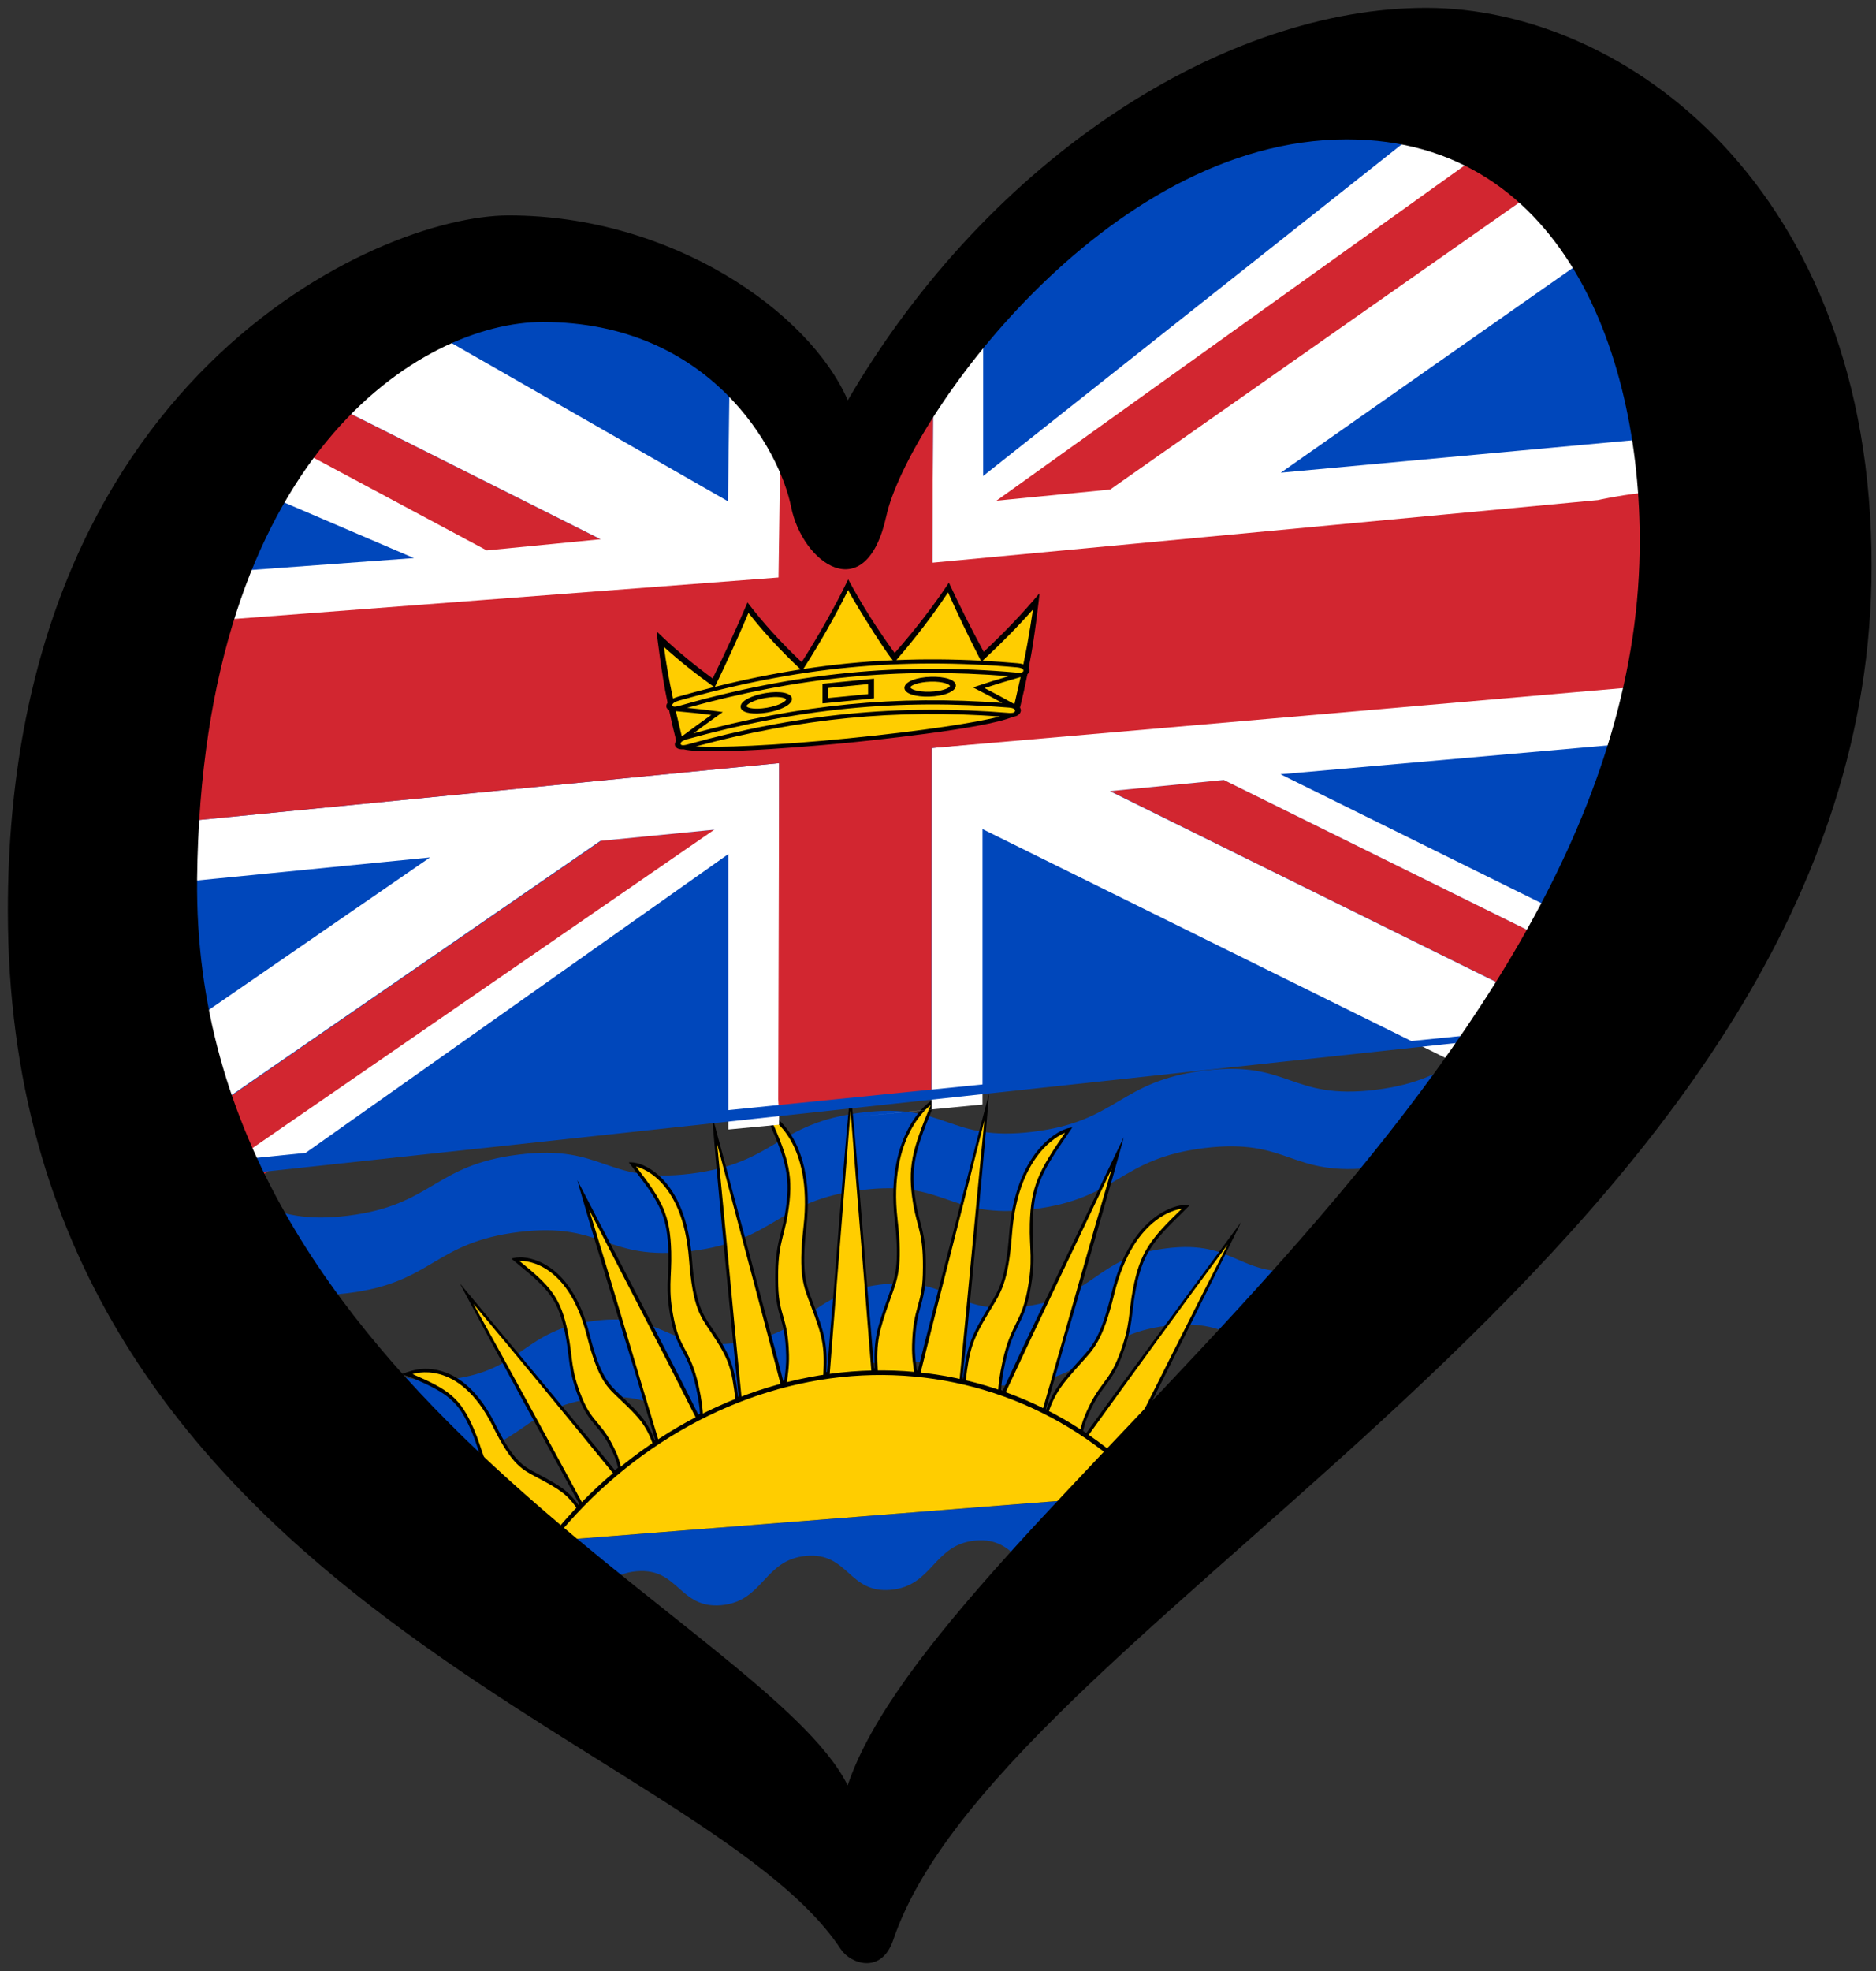
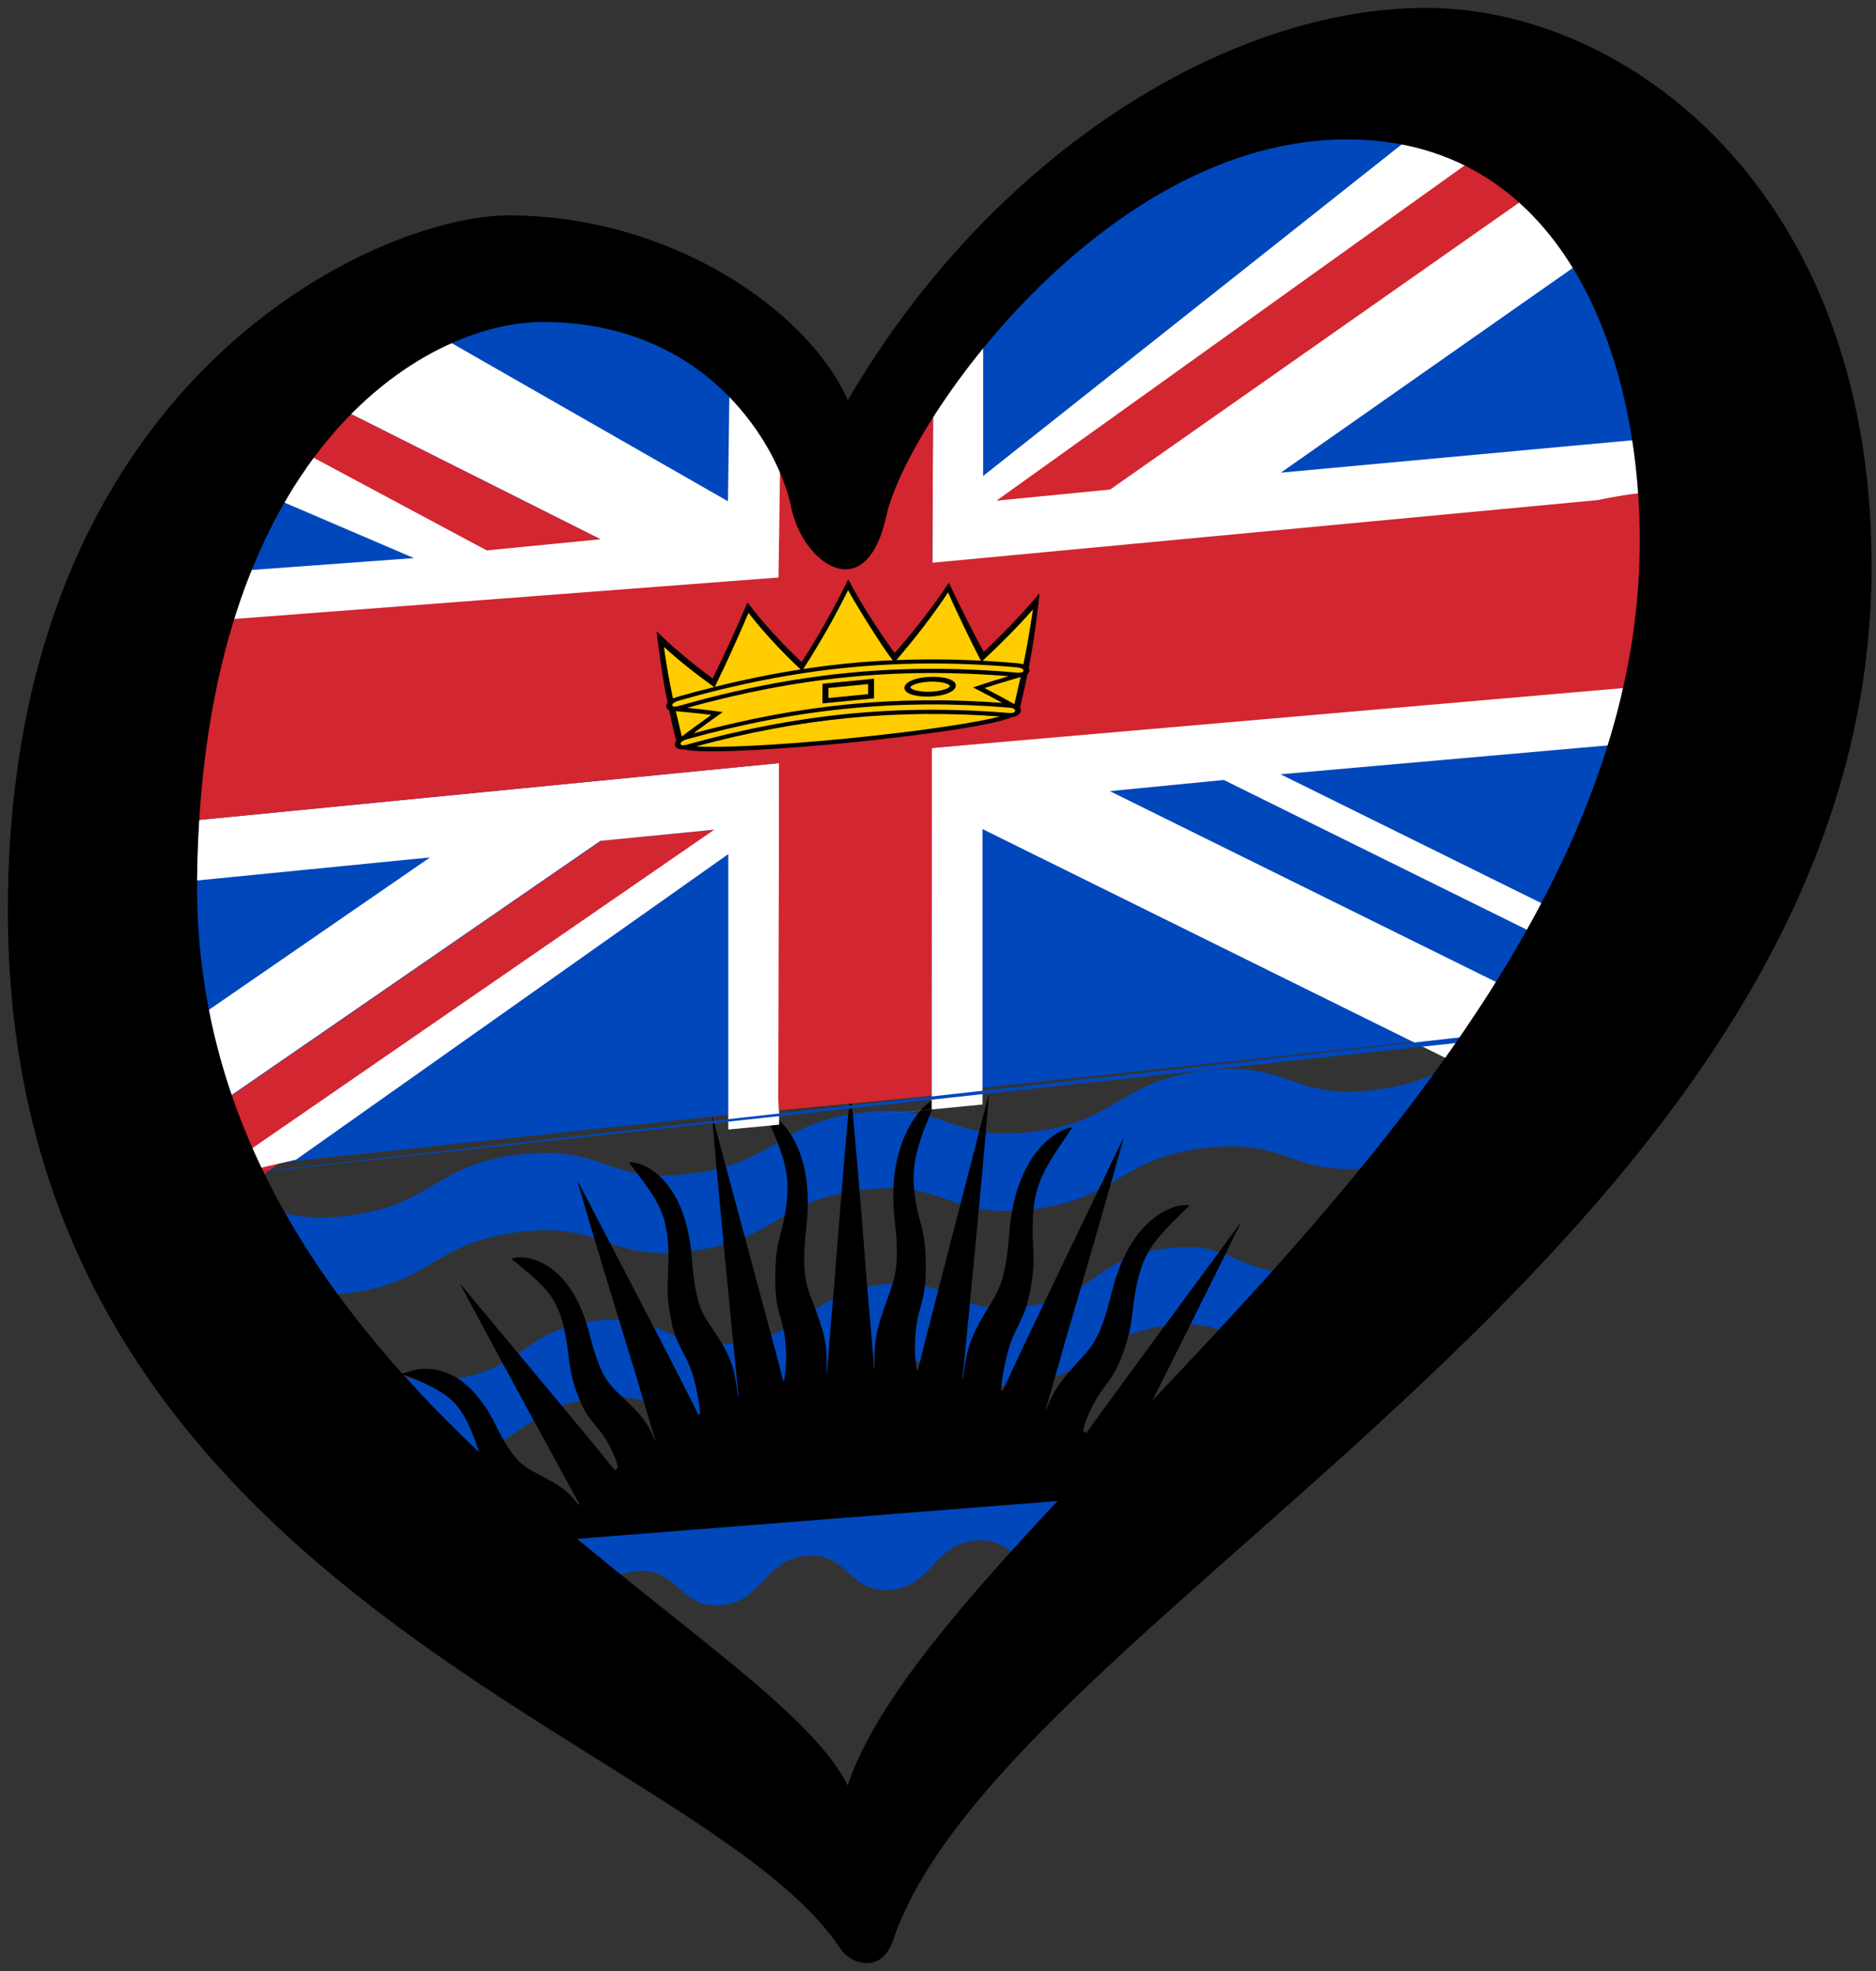
<svg xmlns="http://www.w3.org/2000/svg" id="LOGO_LAYER" width="238" height="250" version="1.1" viewBox="0 0 238 250">
  <rect x="0" y="0" width="238" height="250" fill="#333333" stroke="none" />
  <defs id="defs1231">
    <style id="style1229">.cls-1{fill:#f9f9f9;}.cls-2{fill:#012169;}.cls-3{fill:#c8102e;}</style>
  </defs>
  <g id="g18514">
    <path d="m 59.236,201.244 c 5.37,-0.487 5.386,4.789 10.757,4.303 5.374,-0.487 5.378,-5.765 10.751,-6.252 5.374,-0.487 5.398,4.788 10.772,4.301 5.377,-0.487 5.377,-5.765 10.753,-6.252 5.386,-0.488 5.363,4.791 10.749,4.303 5.375,-0.487 5.371,-5.764 10.748,-6.251 5.378,-0.487 5.362,4.792 10.741,4.304 5.387,-0.488 5.375,-5.764 10.762,-6.252 v -10.174 c -5.381,0.488 -5.381,5.767 -10.762,6.255 -5.371,0.487 -5.371,-4.793 -10.741,-4.306 -5.374,0.487 -5.374,5.766 -10.748,6.253 -5.374,0.487 -5.374,-4.792 -10.749,-4.306 -5.376,0.487 -5.376,5.767 -10.753,6.254 -5.386,0.488 -5.386,-4.791 -10.772,-4.303 -5.375,0.487 -5.375,5.766 -10.751,6.254 -5.378,0.487 -5.378,-4.792 -10.757,-4.305 z" stroke-width="0.177" id="path123" style="fill:#0047bb" />
    <path d="m 39.176,181.95 c 9.052,-1.147 9.078,3.947 18.131,2.8 9.058,-1.148 9.065,-6.247 18.122,-7.395 9.059,-1.148 9.099,3.944 18.157,2.796 9.063,-1.149 9.063,-6.247 18.124,-7.395 9.079,-1.151 9.039,3.952 18.117,2.801 9.06,-1.149 9.054,-6.246 18.115,-7.394 9.066,-1.149 9.038,3.952 18.104,2.803 9.08,-1.151 9.06,-6.246 18.141,-7.397 v -9.826 c -9.071,1.15 -9.07,6.249 -18.141,7.398 -9.053,1.148 -9.053,-3.951 -18.104,-2.804 -9.058,1.148 -9.058,6.247 -18.115,7.395 -9.058,1.148 -9.058,-3.95 -18.117,-2.802 -9.062,1.149 -9.062,6.248 -18.124,7.396 -9.078,1.151 -9.078,-3.948 -18.157,-2.797 -9.061,1.149 -9.061,6.247 -18.122,7.396 -9.065,1.149 -9.065,-3.95 -18.131,-2.8 z" stroke-width="0.225" id="path125" style="fill:#0047bb" />
    <path d="m 22.358,161.59 c 10.855,-1.329 10.886,3.765 21.741,2.435 10.862,-1.33 10.87,-6.429 21.731,-7.759 10.863,-1.33 10.91,3.762 21.773,2.431 10.868,-1.331 10.868,-6.429 21.734,-7.76 10.887,-1.333 10.84,3.77 21.726,2.437 10.864,-1.331 10.857,-6.428 21.723,-7.758 10.871,-1.331 10.839,3.77 21.71,2.439 10.888,-1.333 10.864,-6.428 21.753,-7.762 v -9.825 c -10.877,1.332 -10.876,6.43 -21.753,7.762 -10.856,1.33 -10.856,-3.768 -21.71,-2.439 -10.862,1.33 -10.862,6.428 -21.723,7.758 -10.862,1.33 -10.862,-3.768 -21.726,-2.437 -10.867,1.331 -10.867,6.429 -21.734,7.76 -10.886,1.333 -10.886,-3.765 -21.773,-2.431 -10.865,1.331 -10.865,6.428 -21.731,7.759 -10.87,1.331 -10.87,-3.767 -21.741,-2.435 z" stroke-width="0.247" id="path127" style="fill:#0047bb" />
    <g transform="matrix(0.496,-0.039,0,0.611,42.284,35.952)" stroke-width="0.353" id="g139">
      <path d="m 242,226.78 c -4.244,0.019 -12.337,1.652 -18.848,12.709 -4.63,7.89 -7.05,9.086 -10.399,10.741 -0.223,0.109 -0.448,0.222 -0.68,0.337 l -0.241,0.121 c -4.903,2.462 -7.287,3.659 -9.922,6.892 -0.078,-0.063 -0.157,-0.126 -0.235,-0.19 25.637,-39.673 30.538,-47.744 30.538,-47.744 0,0 -34.838,36.107 -37.577,39.134 l -2.07,2.197 c -0.265,-0.164 -0.532,-0.329 -0.798,-0.492 0.21,-0.738 0.48,-1.582 0.903,-2.415 1.8,-3.54 3.322,-5.114 4.796,-6.634 1.403,-1.449 2.731,-2.817 4.11,-5.632 2.105,-4.295 2.482,-6.839 2.88,-9.532 0.195,-1.32 0.398,-2.685 0.806,-4.368 1.723,-7.066 4.01,-9.488 12.184,-15.362 l -0.005,-0.011 1.587,-1.173 c 0,0 -0.856,-0.22 -2.199,-0.14 -0.114,0.005 -0.267,0.016 -0.454,0.035 -0.005,0.001 -0.009,0.001 -0.016,0.001 v 0.001 c -2.764,0.282 -12.79,2.329 -17.333,17.132 -2.696,8.788 -4.899,10.614 -7.689,12.926 -0.199,0.165 -0.403,0.335 -0.609,0.508 -4.647,3.904 -6.506,5.596 -8.348,9.579 -0.047,-0.023 -0.094,-0.044 -0.142,-0.067 1.778,-4.869 3.44,-9.504 5.025,-13.963 12.899,-34.849 14.919,-41.236 14.919,-41.236 0,0 -25.81,41.85 -27.615,45.032 l -3.352,5.615 c -0.142,-0.051 -0.284,-0.101 -0.427,-0.152 0.13,-1.623 0.484,-3.508 1.056,-5.612 1.05,-3.86 2.227,-5.729 3.366,-7.537 1.086,-1.723 2.111,-3.35 2.892,-6.415 1.193,-4.676 1.043,-7.264 0.884,-10.003 -0.078,-1.344 -0.159,-2.733 -0.101,-4.481 0.235,-7.062 1.875,-10.015 8.058,-16.971 l 0.018,-0.02 c 0.241,-0.271 0.476,-0.535 0.73,-0.818 l -0.003,-0.003 1.313,-1.485 c 0,0 -0.852,-0.039 -2.113,0.301 -1.22,0.305 -12.431,3.564 -14.022,20.797 -0.855,9.238 -2.646,11.505 -4.916,14.375 -0.164,0.208 -0.331,0.419 -0.501,0.637 -4.471,5.729 -5.37,7.647 -6.377,14.324 -0.044,-0.009 -0.089,-0.021 -0.133,-0.032 0.14,-1.148 0.27,-2.283 0.405,-3.424 l 0.02,-0.03 c 5.675,-46.893 6.35,-55.388 6.35,-55.388 0,0 -15.309,47.145 -16.447,50.73 l -1.748,5.599 c -0.038,-0.003 -0.075,-0.008 -0.112,-0.012 -0.05,-0.007 -0.099,-0.012 -0.149,-0.019 -0.012,-0.075 -0.027,-0.152 -0.039,-0.228 -0.231,-1.329 -0.517,-2.982 -0.453,-5.054 0.13,-4.077 0.801,-6.01 1.45,-7.879 0.611,-1.759 1.189,-3.422 1.3,-6.552 0.211,-6.072 -0.531,-8.375 -1.391,-11.044 -0.376,-1.168 -0.765,-2.376 -1.095,-4.014 -1.429,-7.043 -0.477,-10.352 4.073,-19.047 l 1.266,-2.391 c 0,0 -0.941,0.188 -2.189,0.91 -0.03,0.018 -0.062,0.036 -0.093,0.054 -0.058,0.035 -0.11,0.062 -0.169,0.098 l 0.001,0.003 c -0.929,0.578 -2.484,1.786 -3.978,3.654 -2.782,3.479 -5.794,9.772 -4.345,19.983 1.308,9.226 0.089,11.891 -1.454,15.266 -0.113,0.243 -0.226,0.492 -0.34,0.746 -2.787,6.196 -3.655,8.434 -3.318,14.373 -0.04,-0.001 -0.078,-0.001 -0.117,-0.003 -0.02,-0.001 -0.04,-0.001 -0.059,-0.001 -0.566,-5.931 -1.173,-11.704 -1.793,-17.431 -3.313,-34.66 -4.221,-40.374 -4.221,-40.374 0,0 -0.908,5.714 -4.223,40.374 -0.62,5.726 -1.227,11.5 -1.791,17.431 -0.02,0 -0.04,0 -0.06,0.001 -0.039,0.001 -0.078,0.001 -0.117,0.003 0.337,-5.939 -0.531,-8.178 -3.318,-14.373 -0.114,-0.254 -0.227,-0.503 -0.339,-0.746 -1.544,-3.375 -2.764,-6.04 -1.454,-15.266 1.449,-10.211 -1.564,-16.503 -4.346,-19.983 -1.494,-1.868 -3.048,-3.076 -3.979,-3.654 l 0.003,-0.003 c -0.058,-0.036 -0.112,-0.063 -0.168,-0.098 -0.032,-0.018 -0.063,-0.036 -0.094,-0.054 -1.248,-0.722 -2.189,-0.91 -2.189,-0.91 l 1.266,2.391 c 4.551,8.695 5.502,12.004 4.075,19.047 -0.332,1.638 -0.72,2.846 -1.097,4.014 -0.859,2.669 -1.602,4.973 -1.39,11.044 0.109,3.13 0.687,4.792 1.298,6.552 0.649,1.869 1.32,3.802 1.45,7.879 0.066,2.072 -0.222,3.725 -0.452,5.054 -0.015,0.077 -0.028,0.153 -0.04,0.228 -0.05,0.007 -0.1,0.012 -0.148,0.019 -0.038,0.004 -0.075,0.009 -0.112,0.012 l -1.748,-5.599 c -1.14,-3.586 -16.448,-50.73 -16.448,-50.73 0,0 0.676,8.495 6.35,55.388 l 0.02,0.03 c 0.134,1.141 0.265,2.277 0.405,3.424 -0.044,0.011 -0.087,0.023 -0.132,0.032 -1.007,-6.677 -1.907,-8.594 -6.378,-14.324 -0.169,-0.218 -0.337,-0.429 -0.501,-0.637 -2.27,-2.869 -4.063,-5.136 -4.916,-14.375 -1.593,-17.233 -12.802,-20.492 -14.023,-20.797 -1.261,-0.34 -2.114,-0.301 -2.114,-0.301 l 1.314,1.485 -0.003,0.003 c 0.255,0.284 0.489,0.547 0.73,0.818 l 0.017,0.02 c 6.185,6.956 7.822,9.909 8.058,16.971 0.059,1.747 -0.021,3.137 -0.099,4.481 -0.16,2.739 -0.31,5.327 0.883,10.003 0.781,3.064 1.808,4.692 2.893,6.415 1.138,1.808 2.317,3.677 3.365,7.537 0.573,2.105 0.927,3.989 1.056,5.612 -0.144,0.051 -0.285,0.101 -0.427,0.152 l -3.352,-5.615 c -1.805,-3.182 -27.615,-45.032 -27.615,-45.032 0,0 2.02,6.386 14.919,41.236 1.585,4.459 3.246,9.094 5.025,13.963 -0.047,0.023 -0.094,0.044 -0.141,0.067 -1.843,-3.983 -3.701,-5.675 -8.35,-9.579 -0.206,-0.173 -0.409,-0.343 -0.609,-0.508 -2.789,-2.312 -4.993,-4.138 -7.689,-12.926 -4.542,-14.803 -14.568,-16.85 -17.333,-17.132 v -0.001 c -0.005,0 -0.011,0 -0.016,-0.001 -0.187,-0.019 -0.34,-0.03 -0.454,-0.035 -1.341,-0.081 -2.199,0.14 -2.199,0.14 l 1.587,1.173 -0.004,0.011 c 8.172,5.874 10.46,8.296 12.183,15.362 0.41,1.683 0.611,3.048 0.806,4.368 0.399,2.693 0.775,5.237 2.881,9.532 1.377,2.816 2.705,4.184 4.11,5.632 1.473,1.52 2.997,3.094 4.796,6.634 0.422,0.833 0.692,1.677 0.902,2.415 -0.266,0.163 -0.534,0.328 -0.797,0.492 l -2.071,-2.197 c -2.739,-3.026 -37.577,-39.134 -37.577,-39.134 0,0 4.901,8.072 30.539,47.744 -0.079,0.063 -0.159,0.126 -0.237,0.19 -2.635,-3.232 -5.019,-4.43 -9.922,-6.892 l -0.241,-0.121 c -0.231,-0.116 -0.457,-0.228 -0.68,-0.337 -3.349,-1.654 -5.769,-2.85 -10.399,-10.741 -6.511,-11.058 -14.603,-12.691 -18.848,-12.709 -1.492,-0.007 -3.173,0.259 -5.201,0.766 0,0 1.649,0.448 3.145,1.07 8.823,3.685 11.559,5.562 14.768,11.836 0.783,1.535 1.294,2.812 1.787,4.046 1.005,2.512 1.954,4.884 4.964,8.559 1.974,2.416 3.565,3.438 5.249,4.52 1.767,1.136 3.594,2.31 6.138,5.333 0.488,0.581 0.86,1.169 1.149,1.675 h 155.41 c 0.289,-0.505 0.66,-1.094 1.148,-1.675 2.544,-3.022 4.372,-4.197 6.138,-5.333 1.685,-1.082 3.276,-2.103 5.249,-4.52 3.012,-3.676 3.961,-6.048 4.964,-8.559 0.493,-1.235 1.004,-2.512 1.789,-4.046 3.208,-6.273 5.944,-8.151 14.767,-11.836 1.497,-0.622 3.146,-1.07 3.146,-1.07 -2.029,-0.507 -3.711,-0.773 -5.202,-0.766 m -189.99,37.804 c -7.527,-5.081 -44.938,-29.693 -44.938,-29.693 0,0 19.057,19.659 28.873,29.693 z m -31.723,0 h 7.862 l -0.519,-0.519 c -0.568,-0.57 -1.093,-1.115 -1.558,-1.619 -6.831,-7.365 -13.459,-8.91 -17.58,-8.91 -2.133,0 -4.12,0.353 -5.626,0.988 -1.506,0.633 -2.207,1.086 -2.207,1.086 l 2.254,0.348 c 9.238,1.824 12.653,2.907 17.373,8.627 m 192.29,0 c 7.527,-5.081 44.938,-29.693 44.938,-29.693 0,0 -19.058,19.659 -28.873,29.693 z m 31.723,0 h -7.862 l 0.519,-0.519 c 0.568,-0.57 1.093,-1.115 1.558,-1.619 6.831,-7.365 13.458,-8.91 17.58,-8.91 2.131,0 4.119,0.353 5.626,0.988 1.506,0.633 2.207,1.086 2.207,1.086 l -2.254,0.348 c -9.238,1.824 -12.653,2.907 -17.373,8.627" id="path131" />
      <path d="m 213.91,264.58 h 13.685 c 9.811,-10.008 20.476,-20.843 26.114,-26.474 -13.26,8.688 -26.525,17.566 -39.799,26.474 m 29.521,-0.101 c 0.075,-0.095 0.153,-0.194 0.224,-0.281 4.86,-5.92 8.253,-7.066 17.871,-8.965 10e-4,0.05 -10.644,-5.049 -22.476,7.707 -0.478,0.519 -0.982,1.04 -1.478,1.539 z" fill="#ffd200" id="path133" />
-       <path d="m 35.953,240.11 c 2.442,4.779 2.295,7.139 6.667,12.476 3.971,4.858 6.365,3.883 11.38,9.844 0.602,0.718 1.05,1.451 1.43,2.148 h 153.78 c -0.011,-0.012 -0.021,-0.023 -0.032,-0.035 0.376,-0.684 0.821,-1.408 1.413,-2.113 5.016,-5.962 7.409,-4.986 11.38,-9.844 4.372,-5.337 4.225,-7.697 6.667,-12.476 3.47,-6.783 6.566,-8.629 15.681,-12.408 0,0.039 -11.715,-2.818 -20.528,12.152 -5.054,8.614 -7.691,9.512 -11.384,11.363 -5.241,2.633 -7.475,3.723 -10.133,7.081 -0.449,-0.363 -0.902,-0.722 -1.361,-1.079 9.281,-14.545 18.56,-28.957 27.839,-43.098 -11.935,12.3 -23.871,24.879 -35.813,37.544 -0.636,-0.398 -1.281,-0.79 -1.933,-1.177 0.239,-0.857 0.528,-1.802 1.012,-2.755 3.548,-6.984 6.128,-6.595 8.901,-12.259 3.053,-6.225 2.356,-8.499 3.635,-13.75 1.816,-7.451 4.416,-9.997 12.468,-15.784 0,0.016 -12.146,-0.097 -17.288,16.659 -2.95,9.614 -5.333,11.098 -8.527,13.779 -4.694,3.943 -6.471,5.532 -8.346,9.75 -0.477,-0.228 -0.961,-0.454 -1.446,-0.676 6.318,-17.29 11.391,-31.968 17.703,-48.993 -9.527,15.688 -17.816,29.088 -27.353,45.075 -0.574,-0.203 -1.152,-0.402 -1.734,-0.597 0.091,-1.484 0.391,-3.482 1.107,-6.119 2.071,-7.616 4.686,-7.78 6.256,-13.939 1.73,-6.777 0.579,-8.874 0.761,-14.326 0.259,-7.745 2.293,-10.821 8.995,-18.276 0,0 -11.918,2.531 -13.547,20.168 -0.934,10.112 -2.977,12.074 -5.571,15.396 -4.573,5.862 -5.312,7.67 -6.327,14.65 -0.517,-0.132 -1.034,-0.263 -1.554,-0.386 2.264,-18.573 4.125,-35.188 6.385,-53.702 -5.6,17.78 -10.801,33.71 -16.407,51.59 -0.515,-0.085 -0.988,-0.122 -1.504,-0.202 -0.227,-1.439 -0.672,-3.388 -0.59,-5.963 0.251,-7.932 2.525,-8.035 2.748,-14.434 0.302,-8.648 -1.386,-9.522 -2.473,-14.887 -1.544,-7.627 -0.282,-11.148 4.485,-20.187 0.001,-0.003 -10.966,5.596 -8.469,23.201 1.433,10.094 -0.098,12.524 -1.851,16.416 -2.942,6.537 -3.643,8.576 -3.204,14.827 -0.235,-0.015 -1.395,-0.03 -1.63,-0.04 -1.783,-18.693 -3.564,-35.919 -5.345,-54.616 -1.781,18.697 -3.561,35.923 -5.345,54.616 -0.235,0.011 -1.395,0.025 -1.63,0.04 0.439,-6.252 -0.262,-8.291 -3.203,-14.827 -1.754,-3.892 -3.284,-6.322 -1.852,-16.416 2.498,-17.605 -8.469,-23.204 -8.469,-23.201 4.767,9.039 6.029,12.56 4.485,20.187 -1.087,5.365 -2.774,6.239 -2.473,14.887 0.223,6.398 2.496,6.502 2.748,14.434 0.082,2.575 -0.362,4.524 -0.59,5.963 -0.516,0.079 -0.989,0.117 -1.502,0.202 -5.607,-17.881 -10.692,-33.359 -16.292,-51.14 2.266,18.557 4.017,34.767 6.285,53.382 -0.517,0.128 -1.035,0.258 -1.548,0.392 -1.025,-7.099 -1.744,-8.886 -6.349,-14.787 -2.594,-3.322 -4.635,-5.284 -5.571,-15.396 -1.629,-17.638 -13.547,-20.168 -13.547,-20.168 6.702,7.455 8.736,10.531 8.995,18.276 0.181,5.452 -0.969,7.549 0.761,14.326 1.57,6.159 4.186,6.323 6.256,13.939 0.75,2.762 1.04,4.817 1.115,6.318 -0.548,0.188 -1.094,0.38 -1.636,0.577 -9.571,-16.048 -17.898,-29.444 -27.462,-45.189 6.343,17.108 11.45,31.808 17.799,49.182 -0.477,0.224 -0.953,0.45 -1.425,0.68 -1.918,-4.415 -3.67,-5.984 -8.46,-10.008 -3.193,-2.681 -5.577,-4.165 -8.527,-13.779 -5.142,-16.756 -17.288,-16.643 -17.288,-16.659 8.051,5.787 10.652,8.334 12.468,15.784 1.279,5.251 0.582,7.525 3.634,13.75 2.774,5.665 5.354,5.275 8.902,12.259 0.547,1.078 0.847,2.145 1.105,3.087 -0.601,0.363 -1.196,0.728 -1.785,1.099 -12.023,-12.75 -24.037,-25.415 -36.053,-37.798 9.35,14.247 18.698,28.771 28.05,43.427 -0.448,0.352 -0.89,0.707 -1.328,1.063 -2.771,-3.606 -4.978,-4.681 -10.378,-7.394 -3.693,-1.851 -6.329,-2.748 -11.383,-11.363 -8.815,-14.97 -20.531,-12.113 -20.53,-12.152 9.114,3.779 12.211,5.626 15.681,12.408 m -15.024,24.085 c 0.097,0.118 0.202,0.25 0.305,0.382 h 5.878 c -0.529,-0.529 -1.068,-1.086 -1.578,-1.64 -11.833,-12.756 -22.478,-7.658 -22.477,-7.707 9.618,1.899 13.012,3.045 17.871,8.965 m 29.745,0.382 c -13.273,-8.908 -26.537,-17.785 -39.8,-26.474 5.682,5.673 16.338,16.506 26.102,26.474 z m 192.98,-0.382 c -0.097,0.118 -0.202,0.25 -0.305,0.382 h -5.878 c 0.53,-0.529 1.068,-1.086 1.578,-1.64 11.833,-12.756 22.478,-7.658 22.477,-7.707 -9.618,1.899 -13.013,3.045 -17.871,8.965 m -29.745,0.382 c 13.273,-8.908 26.538,-17.785 39.799,-26.473 -5.681,5.671 -16.337,16.505 -26.099,26.473 z" fill="#ffcd00" id="path135" />
      <path d="m 209.63,263.98 c -19.869,-18.843 -47.974,-29.65 -77.109,-29.65 -29.054,0 -57.107,10.757 -76.964,29.511 l -0.749,0.641 h 1.56 c 19.652,-18.551 47.407,-29.19 76.152,-29.19 28.755,0 56.494,10.638 76.146,29.19 h 1.47 z" id="path137" />
    </g>
    <path d="M 23.658,54.974 63.737,32.166 105.324,55.621 144.531,22.768 201.47,6.052 220.45,127.758 7.676,150.429 Z" fill="#003377" stroke-width="1.092" id="path4490" style="fill:#0047bb;fill-opacity:1" />
    <g fill="#c8102e" id="g1255-2" transform="matrix(4.109,0,0,3.823,-278.271,-54.113)" style="fill:#d22630;fill-opacity:1">
      <path class="cls-3" d="m 89.792,41.68 -3.51,0.37 -12.62,9.35 c -0.07,0.65 -0.19,2.107 -0.19,2.107 l 1.892,-0.007 15.28,-11.72 z" id="path1247-5" style="fill:#d22630;fill-opacity:1" />
      <path class="cls-3" d="m 86.272,32.05 -8.655,-4.671 c -0.4,0.51 -0.049,1.424 -0.429,1.994 l 5.555,3.442 3.53,-0.57 z" id="path1249-6" style="fill:#d22630;fill-opacity:1" />
      <path class="cls-3" d="m 102.002,30.572 13.031,-9.999 c 0.848,-0.649 1.112,-1.066 0.682,-1.319 -1.124,-0.66 -5.075,0.193 -8.865,4.718 l -8.659,6.975 z" id="path1251-6" style="fill:#d22630;fill-opacity:1" />
-       <polygon class="cls-3" transform="translate(-172.248,-97.88)" points="277.76,137.91 274.24,138.28 289.96,146.63 289.96,144.39 " id="polygon1253-2" style="fill:#d22630;fill-opacity:1" />
    </g>
    <path class="cls-1" d="m 118.198,140.703 -9.697,0.955 16.148,-1.567 v -34.931 l 59.085,29.198 21.654,-2.102 -64.591,-31.912 14.463,-1.414 50.128,24.765 v -4.28 l -42.937,-21.211 47.687,-4.204 5,-8.777 c -3.41,1.758 -20.351,2.166 -20.351,2.166 l -76.589,7.491 v 45.861 z" id="path1257-5" style="fill:#ffffff;fill-opacity:1;stroke-width:3.963" />
    <path class="cls-1" d="m 90.669,105.199 -64.591,44.523 11.474,-2.632 54.842,-38.757 v 34.931 l 6.451,-0.611 V 96.792 l -80.07,7.844 c -0.863,2.561 1.51,4.909 0.73,7.584 l 35.047,-3.466 -28.063,19.338 c -0.863,4.586 -1.561,9.325 -2.178,14.293 l 51.854,-35.733 14.422,-1.414 z" id="path1259-6" style="fill:#ffffff;fill-opacity:1;stroke-width:3.963" />
    <path class="cls-1" d="m 99.304,47.324 c -1.637,14.688 -4.523,-3.673 -6.701,-2.756 l -0.25,19.012 -37.577,-21.501 c -2.835,2.637 -11.463,5.33 -14.134,8.464 L 76.206,68.396 61.743,69.81 38.878,57.571 c -0.74,1.032 -2.645,4.852 -3.385,5.922 l 17.018,7.293 -25.99,1.9 c -1.644,2.561 -12.182,6.776 5.859,7.102 l 66.425,-5.927 z" id="path1261-5" style="fill:#ffffff;fill-opacity:1;stroke-width:3.963" />
    <path class="cls-1" d="m 183.775,65.53 c 32.432,2.707 28.367,-7.489 26.806,-10.011 l -48.089,4.432 37.118,-26.022 c 0,0 -2.434,-6.948 -5.228,-9.393 l -53.543,37.556 -14.422,1.414 60.381,-43.23 c -1.027,-0.726 -7.054,-1.914 -8.164,-2.602 L 124.731,60.37 V 36.104 c 1.155,12.597 -4.105,9.954 -6.324,9.915 l -0.127,25.855 93.327,-7.132 z" id="path1263-4" style="fill:#ffffff;fill-opacity:1;stroke-width:3.963" />
    <path class="cls-3" d="m 98.804,140.827 6.821,-0.638 2.835,-0.263 9.697,-0.938 0.041,-44.108 92.548,-8.027 c -3.78,-2.889 3.847,-18.076 2.697,-23.366 -0.534,-2.364 -10.708,-0.06 -10.708,-0.06 l -84.454,7.947 0.127,-25.356 3.752,-1.558 c 0,0 -16.202,9.236 -23.145,11.449 l -0.25,17.34 -74.8,5.696 C 20.06,85.926 21.734,95.931 18.775,104.636 l 80.07,-7.844 -0.113,42.642 z" fill="#c8102e" id="path1265-3" style="fill:#d22630;stroke-width:3.926;fill-opacity:1" />
-     <path d="M 200.33,130.608 12.42,150.892 v -2 L 200.33,129.889 Z" fill="#0047bb" stroke-width="0.294" id="path141" />
+     <path d="M 200.33,130.608 12.42,150.892 L 200.33,129.889 Z" fill="#0047bb" stroke-width="0.294" id="path141" />
    <g transform="matrix(1.251,-0.123,0,1.013,-57.917,-73.909)" id="g209">
      <g transform="matrix(1.344,0,0,-1.344,151.23,166.78)" stroke-width="0.263" id="g193">
        <path d="m 0,0 c -0.228,-0.241 -0.457,-0.482 -0.686,-0.726 -1.083,-1.283 -2.18,-2.607 -3.273,-3.965 -0.806,2.247 -1.708,4.497 -2.647,6.744 -1.309,-1.954 -2.664,-3.967 -4.003,-6.024 -1.125,2.431 -2.308,4.845 -3.46,7.227 -1.154,-2.382 -2.338,-4.795 -3.464,-7.226 -1.337,2.058 -2.691,4.071 -4,6.025 -0.94,-2.246 -1.843,-4.496 -2.649,-6.743 -1.126,1.326 -2.258,2.616 -3.378,3.863 -0.188,0.301 -0.373,0.6 -0.558,0.898 0.115,-1.609 0.371,-3.616 0.644,-5.647 0.118,-0.887 0.251,-1.763 0.396,-2.616 0.086,-0.625 0.182,-1.25 0.287,-1.875 h 0.014 c 0.135,-0.601 5.703,-1.081 12.685,-1.081 7.182,0 12.862,0.508 12.689,1.132 0.027,0.14 0.055,0.279 0.082,0.418 h 0.002 c 0.014,0.07 0.027,0.141 0.04,0.211 0.056,0.294 0.111,0.595 0.164,0.901 0.005,0.026 0.009,0.053 0.014,0.08 0.159,0.917 0.306,1.878 0.435,2.838 C -0.392,-3.539 -0.118,-1.606 0,0" fill="#ffcd00" id="path191" />
      </g>
      <g transform="matrix(1.344,0,0,-1.344,150.08,175.17)" stroke-width="0.263" id="g197">
        <path d="m 0,0 c -0.008,-0.084 -0.057,-0.109 -0.073,-0.118 -0.062,-0.032 -0.171,-0.037 -0.308,-0.016 -0.035,0.005 -0.071,0.013 -0.11,0.021 -4.333,1.001 -8.571,1.523 -12.75,1.519 -4.178,0.003 -8.415,-0.519 -12.747,-1.522 -0.312,-0.072 -0.488,-0.034 -0.502,0.111 -0.022,0.233 0.34,0.344 0.497,0.381 4.339,1.005 8.575,1.529 12.753,1.527 4.177,0.003 8.414,-0.52 12.755,-1.525 C -0.296,0.334 0.022,0.224 0,0 m -3.502,-1.316 c 0.648,-0.485 1.279,-0.982 1.911,-1.486 -3.928,0.84 -7.813,1.281 -11.65,1.278 -3.838,0.002 -7.724,-0.44 -11.653,-1.281 0.632,0.504 1.265,1.002 1.913,1.487 0.099,0.075 0.199,0.149 0.3,0.224 -0.118,0.036 -0.236,0.07 -0.354,0.105 -0.77,0.225 -1.554,0.427 -2.342,0.617 4.117,0.912 8.152,1.39 12.137,1.389 3.983,0.003 8.018,-0.475 12.134,-1.386 -0.789,-0.19 -1.571,-0.393 -2.34,-0.618 -0.119,-0.035 -0.237,-0.069 -0.356,-0.105 0.1,-0.074 0.2,-0.149 0.3,-0.224 m 2.872,-2.353 c -0.013,-0.086 -0.06,-0.112 -0.077,-0.12 -0.06,-0.034 -0.165,-0.041 -0.294,-0.022 -0.032,0.004 -0.067,0.011 -0.101,0.018 -4.085,0.912 -8.139,1.387 -12.139,1.384 -3.999,10e-4 -8.054,-0.474 -12.136,-1.386 -0.035,-0.008 -0.069,-0.013 -0.102,-0.018 -0.352,-0.052 -0.373,0.092 -0.38,0.14 -0.033,0.233 0.306,0.336 0.452,0.369 4.098,0.915 8.16,1.392 12.166,1.391 4.008,0.003 8.069,-0.474 12.168,-1.389 0.179,-0.04 0.475,-0.142 0.443,-0.367 m -0.045,0.643 c -0.706,0.574 -1.566,1.254 -2.256,1.773 0.73,0.21 1.873,0.502 2.72,0.694 -0.161,-0.887 -0.329,-1.742 -0.464,-2.467 m -12.566,-1.666 c -5.797,0 -9.759,0.314 -11.472,0.643 3.856,0.82 7.687,1.251 11.472,1.25 3.789,0.002 7.622,-0.428 11.483,-1.249 -1.713,-0.33 -5.684,-0.644 -11.483,-0.644 m -12.987,4.114 c 0.838,-0.189 1.94,-0.466 2.676,-0.678 -0.736,-0.555 -1.505,-1.15 -2.222,-1.733 -0.161,0.827 -0.312,1.627 -0.454,2.411 m -0.894,6.089 c 1.128,-1.398 2.39,-2.796 3.788,-4.194 -0.906,-0.17 -1.818,-0.357 -2.732,-0.57 -0.146,-0.034 -0.267,-0.079 -0.372,-0.129 -0.284,1.676 -0.516,3.292 -0.684,4.893 m 6.379,2.397 c 1.128,-1.915 2.441,-3.829 3.936,-5.744 -2.137,-0.148 -4.293,-0.429 -6.474,-0.837 0.907,2.194 1.753,4.387 2.538,6.581 m 7.524,1.229 v 10e-4 c -0.089,-10e-4 2.603,-5.772 3.365,-6.959 -1.134,0.074 -2.261,0.115 -3.386,0.114 -1.118,0 -2.239,-0.04 -3.365,-0.113 1.282,2.319 2.411,4.639 3.386,6.958 V 9.137 M -3.207,1.331 C -5.356,1.732 -7.48,2.009 -9.586,2.158 -8.1,4.102 -6.8,6.046 -5.685,7.99 -4.917,5.77 -4.091,3.551 -3.207,1.331 m 3.929,4.29 C 0.712,5.623 0.449,3.164 -0.004,0.603 -0.117,0.661 -0.25,0.712 -0.412,0.75 -1.305,0.958 -2.195,1.14 -3.079,1.307 -1.671,2.745 -0.405,4.183 0.722,5.621 M 1.209,7.066 C -0.007,5.42 -1.407,3.774 -2.992,2.128 -3.934,4.382 -4.81,6.636 -5.621,8.89 -6.779,6.871 -8.142,4.853 -9.712,2.834 c -1.338,2.429 -2.506,4.858 -3.507,7.287 -1,-2.428 -2.171,-4.857 -3.51,-7.285 -1.567,2.019 -2.93,4.037 -4.087,6.057 -0.812,-2.255 -1.69,-4.509 -2.631,-6.763 -1.591,1.632 -2.997,3.263 -4.221,4.894 -0.031,0.002 0.414,-4.372 0.767,-6.402 0.017,-0.113 0.034,-0.225 0.052,-0.338 -0.078,-0.122 -0.106,-0.248 -0.094,-0.363 0.013,-0.124 0.08,-0.246 0.206,-0.334 0.157,-0.953 0.331,-1.891 0.509,-2.769 0.011,-0.055 0.023,-0.109 0.033,-0.164 -0.086,-0.13 -0.118,-0.267 -0.099,-0.393 0.035,-0.225 0.226,-0.454 0.643,-0.465 2.088,-0.867 11.244,-0.896 12.41,-0.896 1.168,0 10.371,0.029 12.428,0.903 0.129,0.006 0.25,0.027 0.346,0.078 0.152,0.082 0.246,0.215 0.27,0.385 0.017,0.106 -0.003,0.221 -0.061,0.333 0.016,0.072 0.03,0.144 0.045,0.215 0.183,0.898 0.36,1.857 0.52,2.832 0.077,0.075 0.134,0.164 0.146,0.28 0.01,0.092 -0.008,0.191 -0.054,0.29 0.022,0.138 0.043,0.276 0.064,0.414 0.354,2.025 0.777,6.437 0.746,6.436" id="path195" />
      </g>
      <path d="m 130.31,176.18 h 4.02 v -1.255 H 130.31 Z m 4.623,0.603 h -5.225 v -2.461 h 5.225 z" id="path199" />
      <g transform="matrix(1.344,0,0,-1.344,124.42,175.37)" stroke-width="0.263" id="g203">
-         <path d="m 0,0 c -0.113,0 -0.23,-0.005 -0.348,-0.015 -0.925,-0.081 -1.465,-0.432 -1.45,-0.596 0.011,-0.126 0.415,-0.351 1.183,-0.351 0.112,0 0.229,0.006 0.348,0.016 0.423,0.037 0.829,0.141 1.112,0.284 0.24,0.122 0.343,0.247 0.337,0.312 C 1.171,-0.225 0.767,0 0,0 m -0.615,-1.41 c -0.95,0 -1.59,0.298 -1.63,0.76 -0.052,0.599 0.895,0.997 1.858,1.082 C 0.747,0.531 1.584,0.211 1.629,-0.311 1.643,-0.474 1.586,-0.788 1.048,-1.062 0.711,-1.233 0.258,-1.35 -0.228,-1.393 -0.36,-1.405 -0.489,-1.41 -0.615,-1.41" id="path201" />
-       </g>
+         </g>
      <g transform="matrix(1.344,0,0,-1.344,140.21,175.37)" stroke-width="0.263" id="g207">
        <path d="m 0,0 c -0.767,0 -1.172,-0.225 -1.183,-0.35 -0.005,-0.065 0.097,-0.19 0.338,-0.312 0.282,-0.143 0.688,-0.247 1.111,-0.284 0.119,-0.01 0.236,-0.016 0.348,-0.016 0.768,0 1.173,0.225 1.184,0.351 0.014,0.164 -0.525,0.515 -1.45,0.596 C 0.229,-0.005 0.113,0 0,0 m 0.614,-1.41 c -0.125,0 -0.254,0.005 -0.387,0.017 -0.485,0.043 -0.938,0.16 -1.275,0.331 -0.54,0.274 -0.596,0.588 -0.582,0.751 0.046,0.522 0.88,0.842 2.018,0.743 C 1.35,0.347 2.297,-0.051 2.244,-0.65 2.204,-1.112 1.564,-1.41 0.614,-1.41" id="path205" />
      </g>
    </g>
    <path d="m 25.005,111.47 c 0.6,-53.792 28.594,-70.628 43.839,-70.628 21.29,0 30.083,16.253 31.52,23.449 1.436,7.19 9.494,12.941 12.083,1.147 2.591,-11.794 27.637,-47.758 58.42,-47.758 28.192,0 37.956,29.073 37.111,53.801 -2.307,67.318 -89.028,121.04 -100.44,154.97 C 97.374,205.904 24.291,176.203 25.008,111.471 Z M 180.935,1 C 155.618,1 125.677,19.698 107.554,50.771 102.664,39.549 85.241,27.32 64.53,27.32 c -16.689,0 -63.533,20.858 -63.533,88.178 0,86.88 87.901,104.72 105.67,131.73 1.221,1.857 5.154,3.26 6.655,-1.177 14.179,-41.845 124.12,-89.125 124.12,-174.28 C 237.441,24.015 206.245,1 180.929,1 Z" id="path189-7-3-3" />
  </g>
</svg>